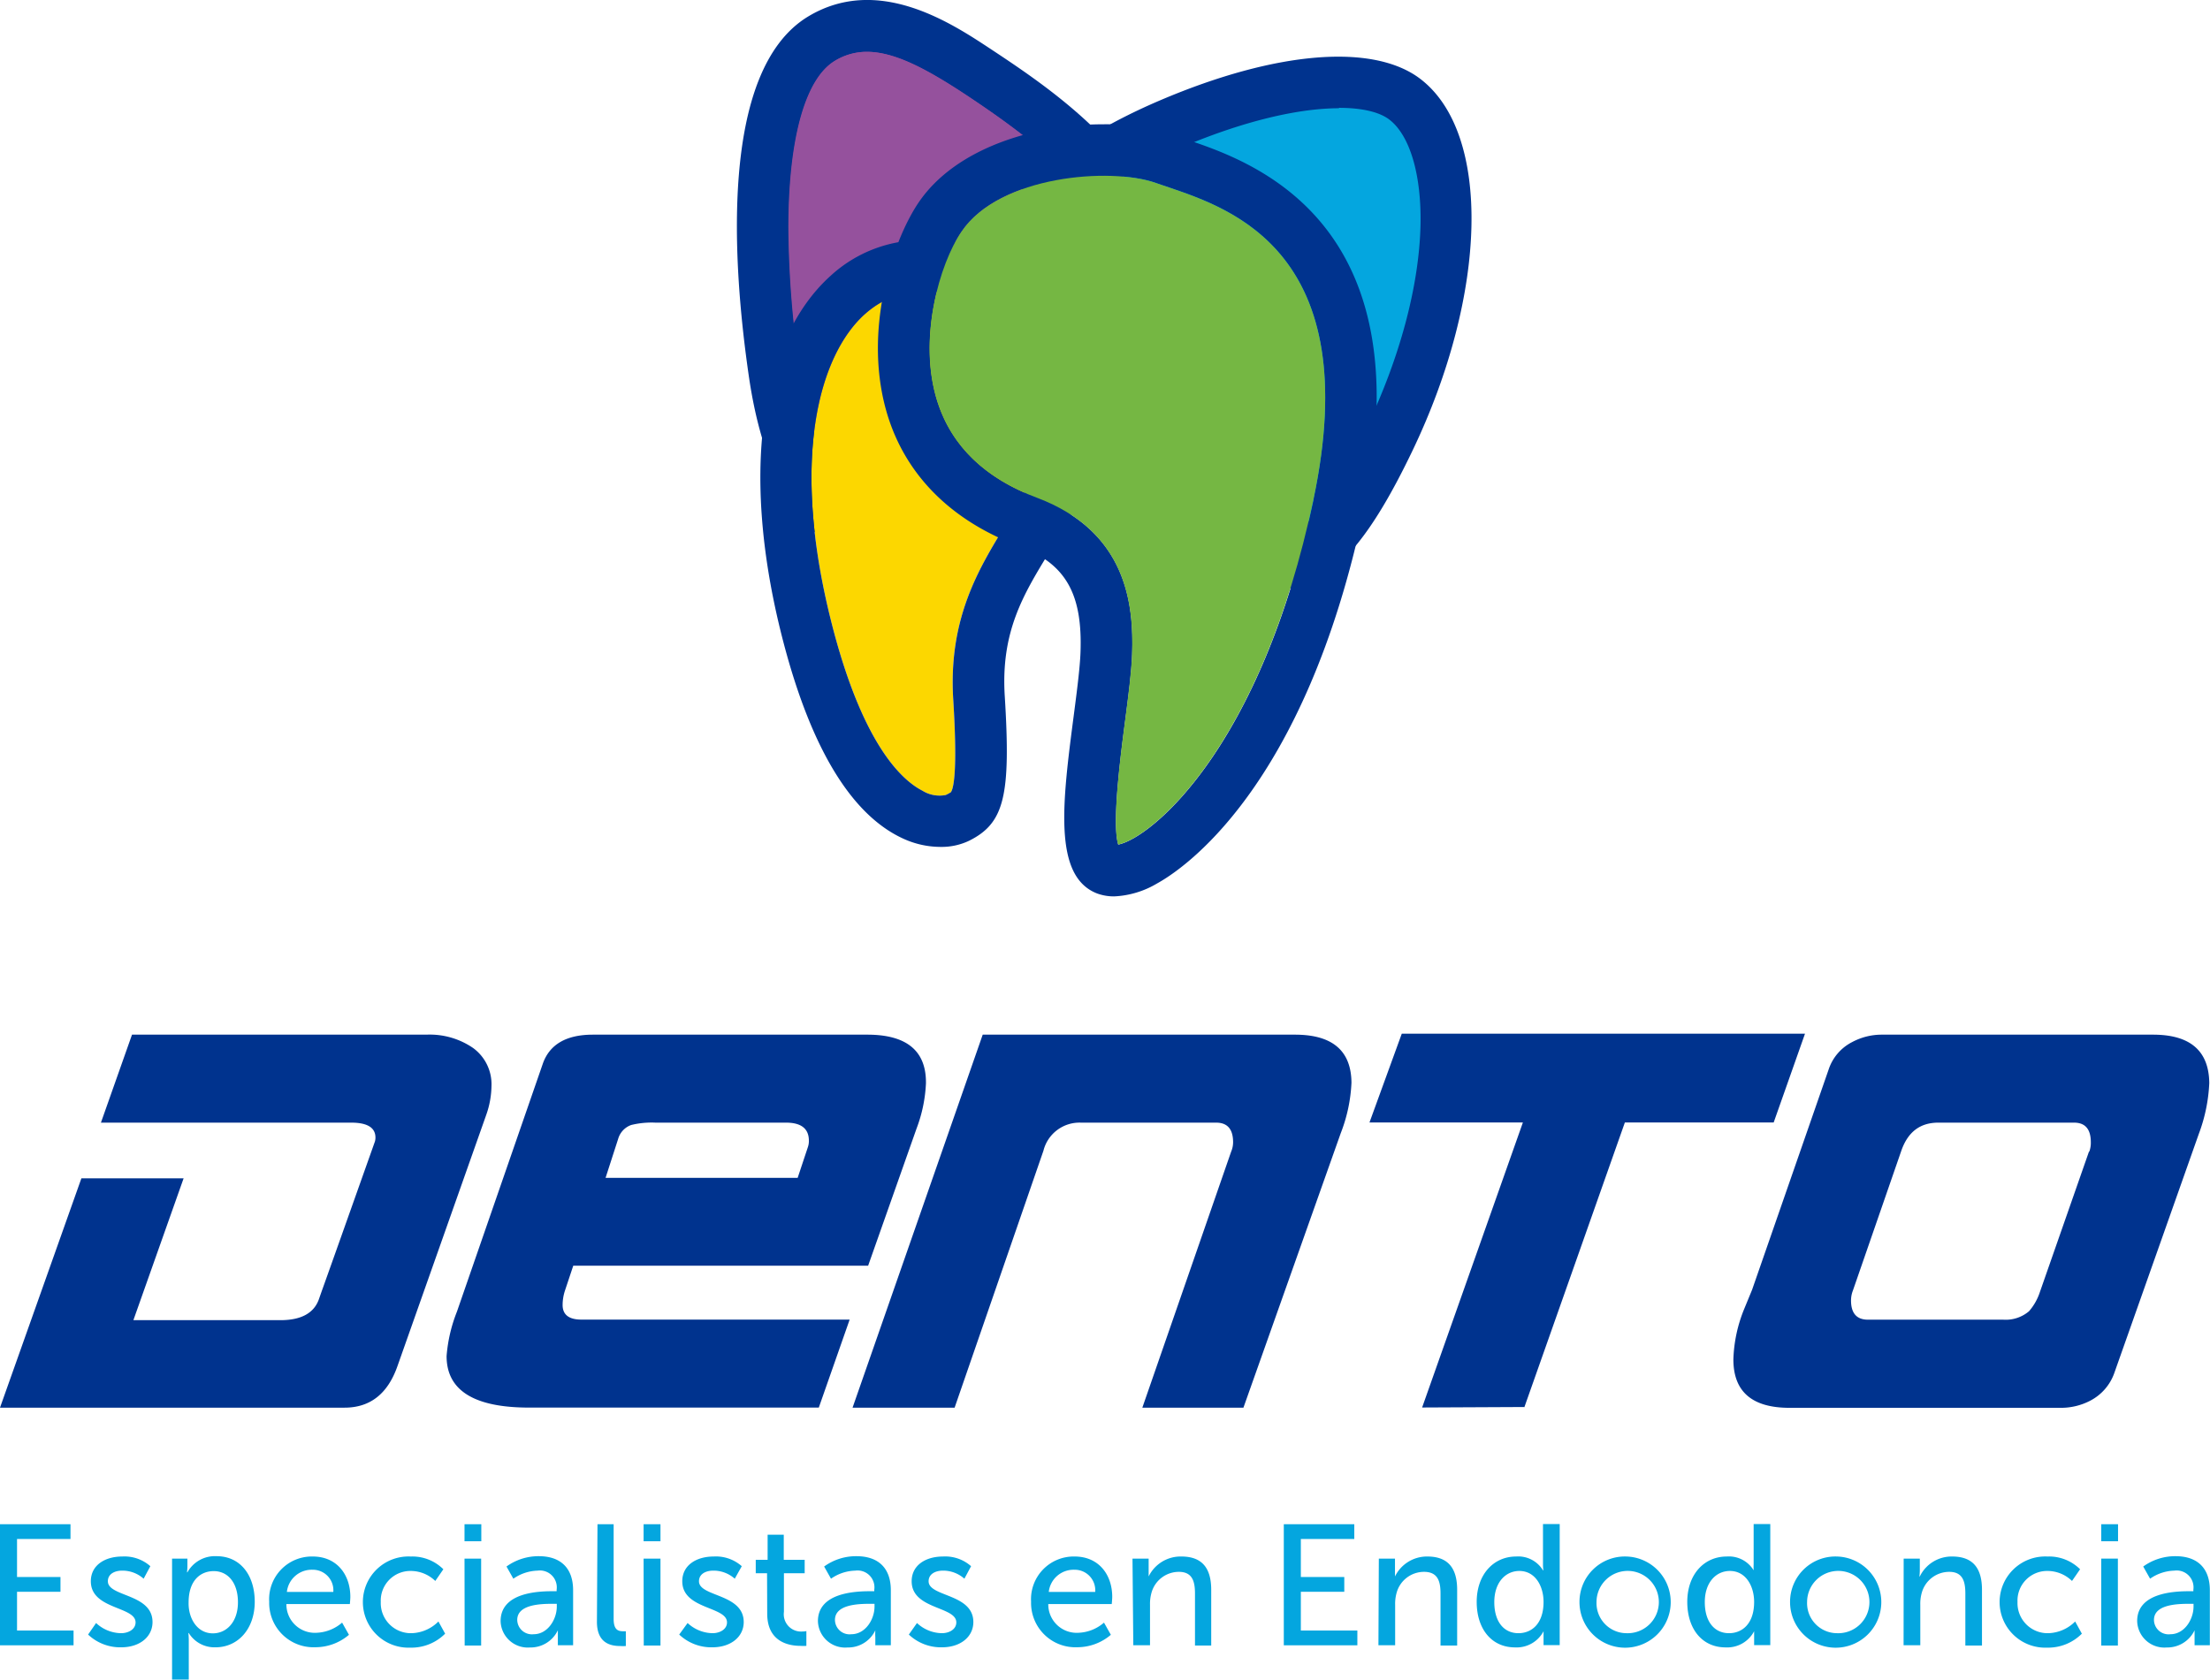
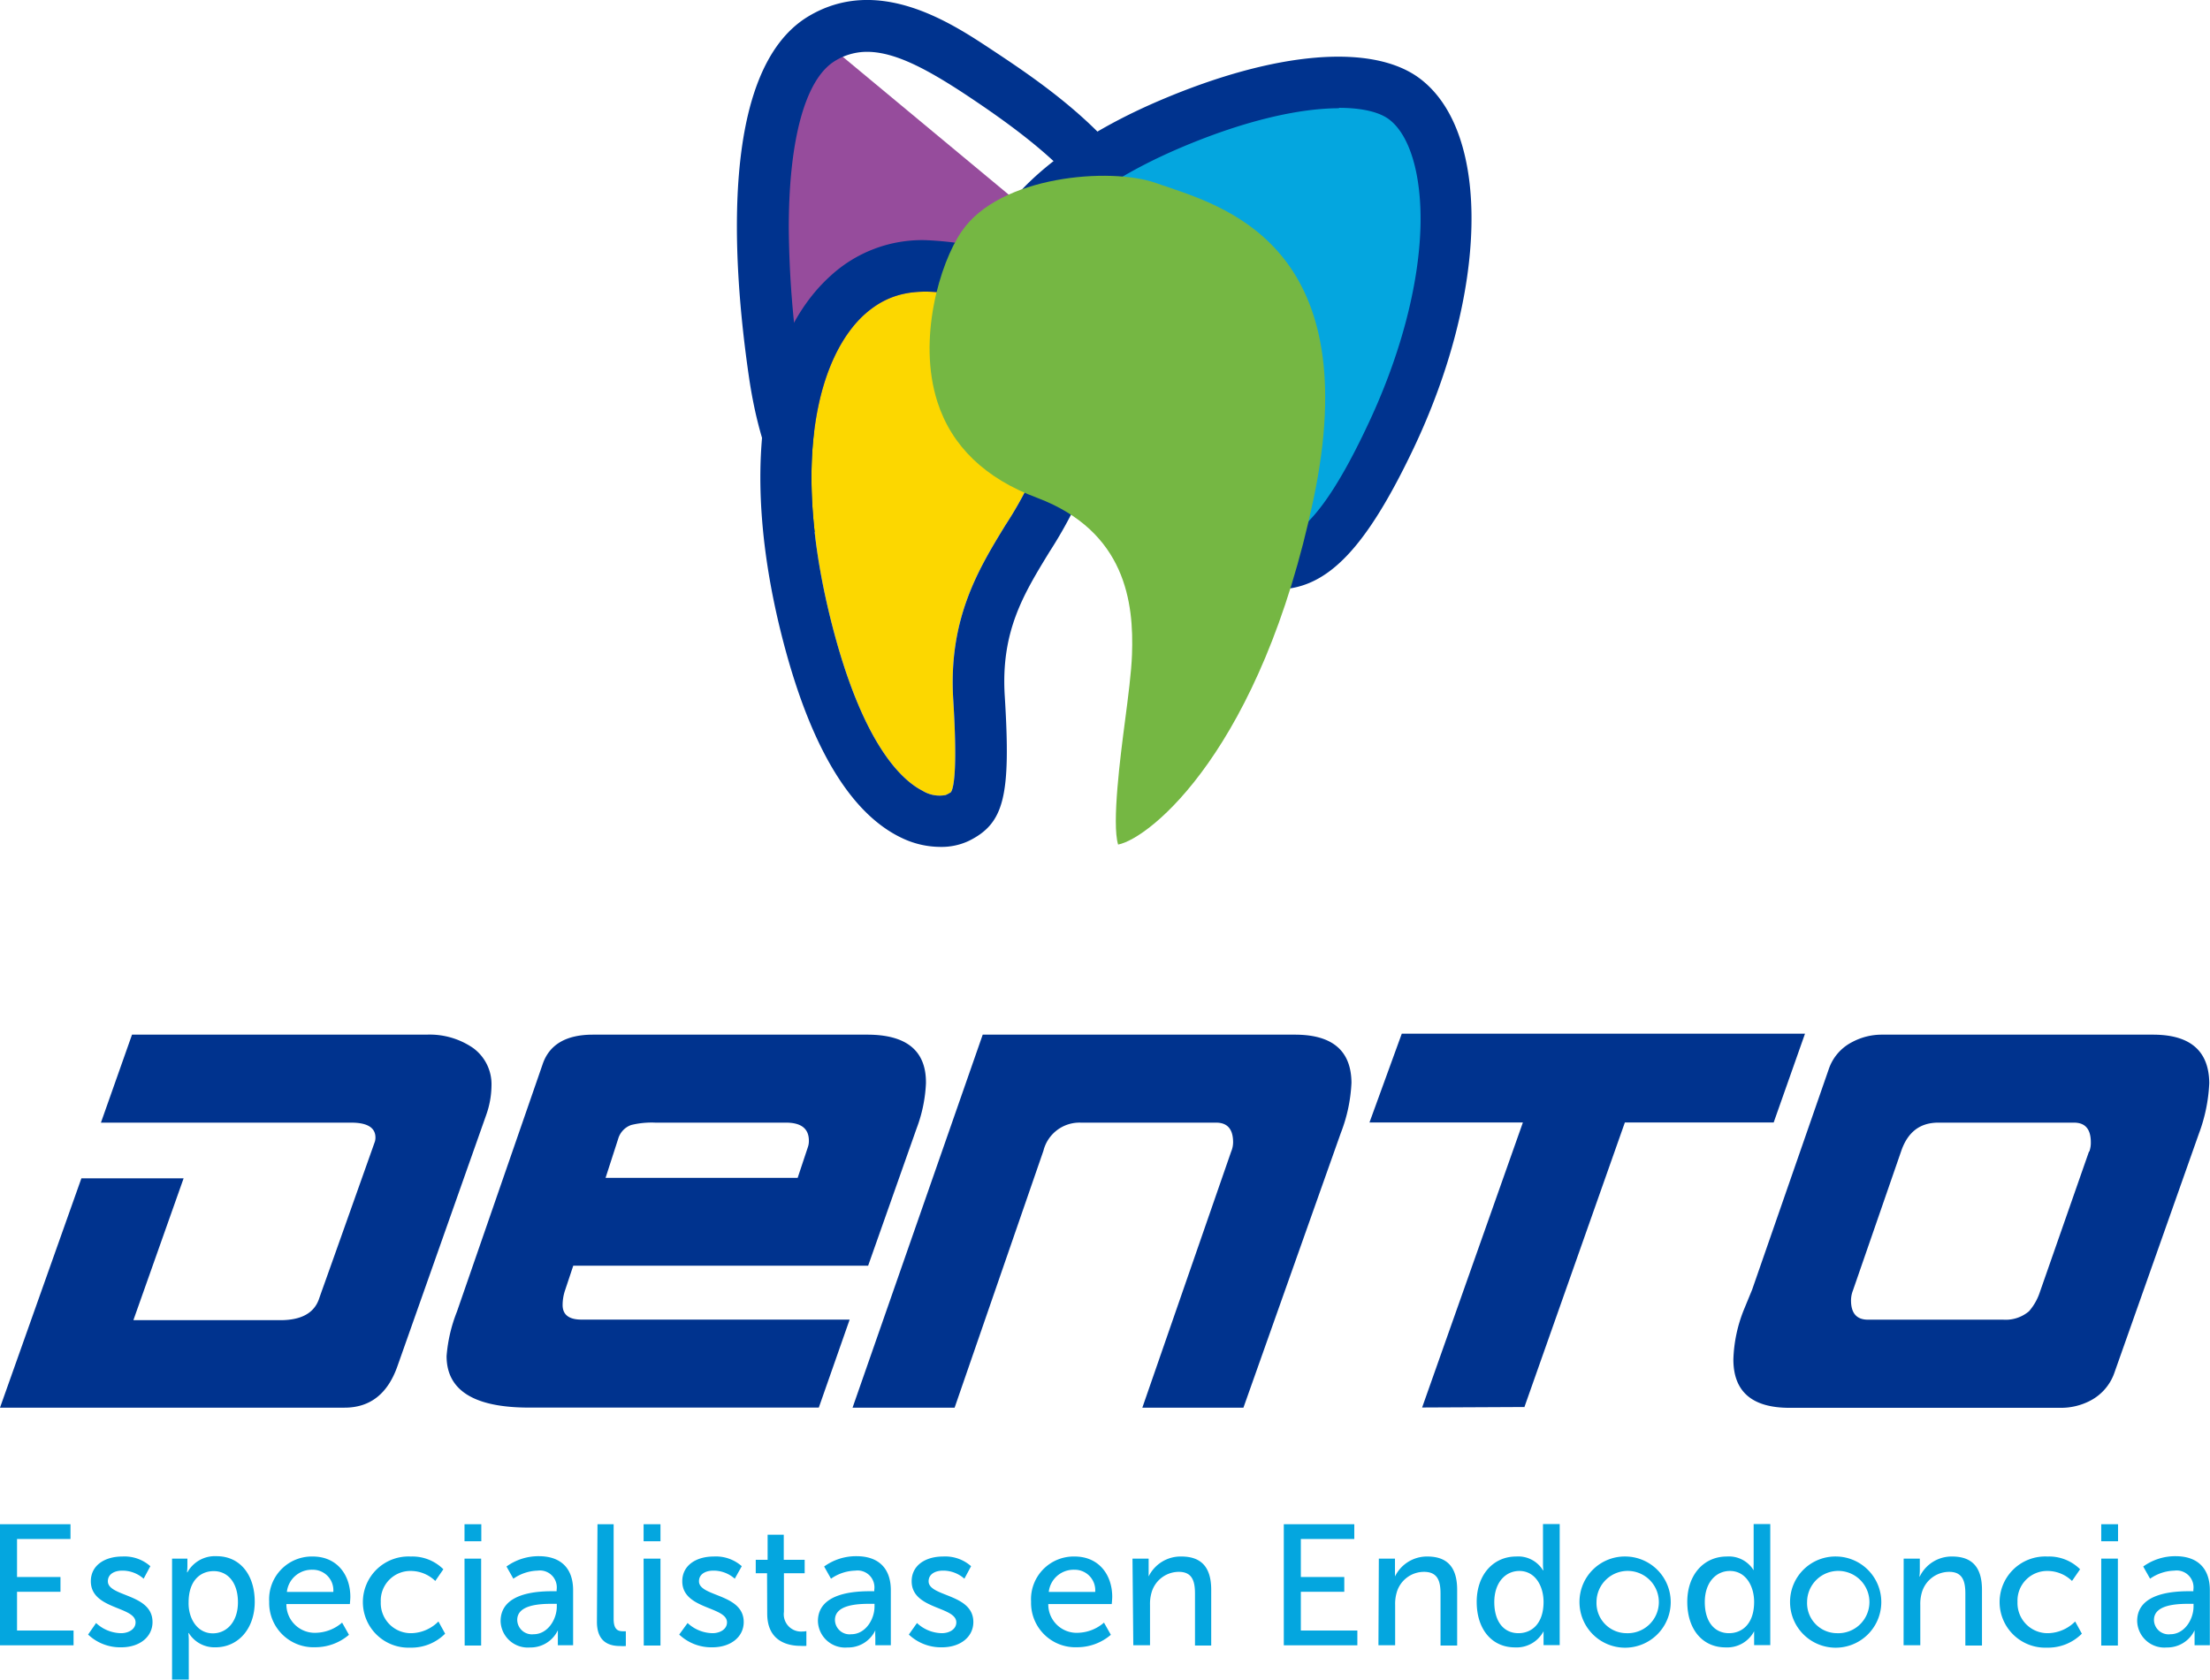
<svg xmlns="http://www.w3.org/2000/svg" viewBox="0 0 273.71 208.12">
  <defs>
    <style>.cls-1{fill:#04a6df;}.cls-2{fill:#964c9c;}.cls-3{fill:#00338e;}.cls-4{fill:#95519d;}.cls-5{fill:#fcd700;}.cls-6{fill:#75b743;}</style>
  </defs>
  <title>DENTO_square_version_full_color</title>
  <g id="Layer_2" data-name="Layer 2">
    <g id="Layer_1-2" data-name="Layer 1">
      <path class="cls-1" d="M0,188.83H8.73v1.83H2.11v4.71H7.49v1.83H2.11V202h7v1.83H0Z" />
      <path class="cls-1" d="M11.9,201.07A4.64,4.64,0,0,0,15,202.33c.89,0,1.79-.47,1.79-1.34,0-2-5.54-1.58-5.54-5.09,0-2,1.75-3.07,3.9-3.07a4.83,4.83,0,0,1,3.47,1.2l-.83,1.55a3.94,3.94,0,0,0-2.66-1c-.9,0-1.77.39-1.77,1.32,0,1.94,5.53,1.51,5.53,5.05,0,1.79-1.53,3.13-3.89,3.13a5.79,5.79,0,0,1-4.09-1.58Z" />
      <path class="cls-1" d="M21.31,193.09h1.9V194a6.43,6.43,0,0,1-.05.79h.05a3.9,3.9,0,0,1,3.62-2c2.89,0,4.72,2.3,4.72,5.65s-2.06,5.64-4.87,5.64a3.74,3.74,0,0,1-3.3-1.77h-.05a8,8,0,0,1,.05.94v4.83H21.31Zm5.05,9.26c1.7,0,3.11-1.41,3.11-3.85s-1.26-3.86-3-3.86c-1.62,0-3.11,1.13-3.11,3.88C23.31,200.43,24.38,202.35,26.36,202.35Z" />
      <path class="cls-1" d="M38.73,192.83c3,0,4.66,2.26,4.66,5,0,.28-.06.89-.06.89H35.47a3.52,3.52,0,0,0,3.7,3.56,5.13,5.13,0,0,0,3.2-1.26l.85,1.51a6.41,6.41,0,0,1-4.17,1.54,5.49,5.49,0,0,1-5.71-5.64A5.29,5.29,0,0,1,38.73,192.83Zm2.55,4.39a2.54,2.54,0,0,0-2.59-2.75,3.09,3.09,0,0,0-3.16,2.75Z" />
      <path class="cls-1" d="M50.91,192.83a5.44,5.44,0,0,1,4,1.58l-1,1.45a4.36,4.36,0,0,0-3-1.24,3.67,3.67,0,0,0-3.75,3.83,3.73,3.73,0,0,0,3.81,3.88,4.89,4.89,0,0,0,3.33-1.45l.83,1.51a5.89,5.89,0,0,1-4.3,1.73,5.65,5.65,0,1,1,0-11.29Z" />
      <path class="cls-1" d="M57.53,188.83h2.08v2.11H57.53Zm0,4.26h2.06v10.77H57.55Z" />
      <path class="cls-1" d="M68.47,197.13h.47v-.19a2.09,2.09,0,0,0-2.36-2.36,5.52,5.52,0,0,0-3,1l-.85-1.51a6.78,6.78,0,0,1,4-1.28c2.72,0,4.25,1.49,4.25,4.22v6.81H69.09v-1c0-.49,0-.85,0-.85h0a3.74,3.74,0,0,1-3.45,2.13A3.37,3.37,0,0,1,62,200.84C62,197.28,66.66,197.13,68.47,197.13Zm-2.38,5.33c1.74,0,2.87-1.83,2.87-3.43v-.34h-.53c-1.56,0-4.37.1-4.37,2A1.82,1.82,0,0,0,66.09,202.46Z" />
      <path class="cls-1" d="M74,188.83H76v11.73c0,1.3.51,1.53,1.15,1.53a3.47,3.47,0,0,0,.36,0v1.83a5,5,0,0,1-.68,0c-1.17,0-2.9-.32-2.9-3Z" />
      <path class="cls-1" d="M79.71,188.83H81.8v2.11H79.71Zm0,4.26H81.8v10.77H79.73Z" />
      <path class="cls-1" d="M85.16,201.07a4.64,4.64,0,0,0,3.09,1.26c.89,0,1.79-.47,1.79-1.34,0-2-5.54-1.58-5.54-5.09,0-2,1.75-3.07,3.9-3.07a4.83,4.83,0,0,1,3.47,1.2L91,195.58a3.94,3.94,0,0,0-2.66-1c-.9,0-1.77.39-1.77,1.32,0,1.94,5.54,1.51,5.54,5.05,0,1.79-1.54,3.13-3.9,3.13a5.79,5.79,0,0,1-4.09-1.58Z" />
      <path class="cls-1" d="M95,194.9h-1.4v-1.66h1.47v-3.11h2v3.11h2.59v1.66H97.09v4.79a2.14,2.14,0,0,0,2.3,2.43,2.07,2.07,0,0,0,.48-.05v1.83a4.68,4.68,0,0,1-.72,0c-1.38,0-4.13-.43-4.13-4Z" />
      <path class="cls-1" d="M107.82,197.13h.46v-.19a2.09,2.09,0,0,0-2.36-2.36,5.47,5.47,0,0,0-3,1l-.85-1.51a6.73,6.73,0,0,1,4-1.28c2.73,0,4.26,1.49,4.26,4.22v6.81h-1.92v-1a6.85,6.85,0,0,1,0-.85h0a3.72,3.72,0,0,1-3.45,2.13,3.37,3.37,0,0,1-3.66-3.28C101.32,197.28,106,197.13,107.82,197.13Zm-2.39,5.33c1.75,0,2.88-1.83,2.88-3.43v-.34h-.54c-1.55,0-4.36.1-4.36,2A1.81,1.81,0,0,0,105.43,202.46Z" />
      <path class="cls-1" d="M113.57,201.07a4.6,4.6,0,0,0,3.08,1.26c.9,0,1.79-.47,1.79-1.34,0-2-5.53-1.58-5.53-5.09,0-2,1.74-3.07,3.89-3.07a4.83,4.83,0,0,1,3.47,1.2l-.83,1.55a3.94,3.94,0,0,0-2.66-1c-.89,0-1.77.39-1.77,1.32,0,1.94,5.54,1.51,5.54,5.05,0,1.79-1.54,3.13-3.9,3.13a5.79,5.79,0,0,1-4.09-1.58Z" />
      <path class="cls-1" d="M133.09,192.83c3,0,4.66,2.26,4.66,5,0,.28-.06.89-.06.89h-7.86a3.52,3.52,0,0,0,3.71,3.56,5.12,5.12,0,0,0,3.19-1.26l.85,1.51a6.41,6.41,0,0,1-4.17,1.54,5.49,5.49,0,0,1-5.71-5.64A5.29,5.29,0,0,1,133.09,192.83Zm2.55,4.39a2.54,2.54,0,0,0-2.59-2.75,3.09,3.09,0,0,0-3.16,2.75Z" />
      <path class="cls-1" d="M140.26,193.09h2v1.43c0,.42,0,.78,0,.78h0a4.41,4.41,0,0,1,4.05-2.47c2.53,0,3.7,1.39,3.7,4.13v6.9H148v-6.43c0-1.51-.32-2.7-2-2.7a3.52,3.52,0,0,0-3.4,2.64,5,5,0,0,0-.17,1.45v5h-2.07Z" />
      <path class="cls-1" d="M159,188.83h8.73v1.83h-6.62v4.71h5.38v1.83h-5.38V202h7v1.83H159Z" />
      <path class="cls-1" d="M170.77,193.09h2v1.43c0,.42,0,.78,0,.78h0a4.41,4.41,0,0,1,4-2.47c2.53,0,3.7,1.39,3.7,4.13v6.9h-2.06v-6.43c0-1.51-.32-2.7-2.05-2.7a3.52,3.52,0,0,0-3.4,2.64,5,5,0,0,0-.17,1.45v5h-2.07Z" />
      <path class="cls-1" d="M187.78,192.83a3.58,3.58,0,0,1,3.32,1.71h.05a5.26,5.26,0,0,1-.05-.73v-5h2.07v15h-2v-1c0-.43,0-.72,0-.72h0a3.77,3.77,0,0,1-3.53,2c-2.92,0-4.75-2.3-4.75-5.64S184.93,192.83,187.78,192.83Zm.28,9.5c1.6,0,3.11-1.13,3.11-3.88,0-1.91-1-3.83-3-3.83-1.7,0-3.1,1.41-3.1,3.86S186.27,202.33,188.06,202.33Z" />
      <path class="cls-1" d="M201.43,192.83a5.65,5.65,0,1,1-5.81,5.62A5.62,5.62,0,0,1,201.43,192.83Zm0,9.5a3.86,3.86,0,1,0-3.7-3.88A3.73,3.73,0,0,0,201.43,202.33Z" />
      <path class="cls-1" d="M213.87,192.83a3.58,3.58,0,0,1,3.32,1.71h0a6.55,6.55,0,0,1,0-.73v-5h2.06v15h-2v-1c0-.43,0-.72,0-.72h0a3.77,3.77,0,0,1-3.53,2c-2.92,0-4.75-2.3-4.75-5.64S211,192.83,213.87,192.83Zm.27,9.5c1.6,0,3.11-1.13,3.11-3.88,0-1.91-1-3.83-3-3.83-1.71,0-3.11,1.41-3.11,3.86S212.35,202.33,214.14,202.33Z" />
      <path class="cls-1" d="M227.51,192.83a5.65,5.65,0,1,1-5.81,5.62A5.62,5.62,0,0,1,227.51,192.83Zm0,9.5a3.86,3.86,0,1,0-3.7-3.88A3.72,3.72,0,0,0,227.51,202.33Z" />
      <path class="cls-1" d="M235.77,193.09h2v1.43a6.36,6.36,0,0,1-.05.78h.05a4.38,4.38,0,0,1,4-2.47c2.53,0,3.7,1.39,3.7,4.13v6.9h-2.06v-6.43c0-1.51-.32-2.7-2-2.7a3.53,3.53,0,0,0-3.41,2.64,5,5,0,0,0-.17,1.45v5h-2.07Z" />
      <path class="cls-1" d="M253.62,192.83a5.44,5.44,0,0,1,4,1.58l-1,1.45a4.36,4.36,0,0,0-3-1.24,3.67,3.67,0,0,0-3.75,3.83,3.73,3.73,0,0,0,3.81,3.88,4.89,4.89,0,0,0,3.33-1.45l.83,1.51a5.89,5.89,0,0,1-4.3,1.73,5.65,5.65,0,1,1,0-11.29Z" />
      <path class="cls-1" d="M260.24,188.83h2.08v2.11h-2.08Zm0,4.26h2.06v10.77h-2.06Z" />
      <path class="cls-1" d="M271.18,197.13h.47v-.19a2.09,2.09,0,0,0-2.36-2.36,5.48,5.48,0,0,0-3,1l-.85-1.51a6.78,6.78,0,0,1,4-1.28c2.72,0,4.25,1.49,4.25,4.22v6.81H271.8v-1c0-.49,0-.85,0-.85h0a3.74,3.74,0,0,1-3.45,2.13,3.37,3.37,0,0,1-3.66-3.28C264.69,197.28,269.37,197.13,271.18,197.13Zm-2.38,5.33c1.74,0,2.87-1.83,2.87-3.43v-.34h-.53c-1.56,0-4.37.1-4.37,2A1.81,1.81,0,0,0,268.8,202.46Z" />
-       <path class="cls-2" d="M101.7,4.81C93,10.15,93.7,31,95.91,46.19s10.21,27.86,24.83,14.34c4.1-3.79,8.42-7.36,12.31-11.37,3.28-3.37,6.5-7.25,7.7-11.9C144,24.54,129.94,14.69,121,8.75,115.29,5,108.19.82,101.7,4.81Z" />
+       <path class="cls-2" d="M101.7,4.81C93,10.15,93.7,31,95.91,46.19s10.21,27.86,24.83,14.34c4.1-3.79,8.42-7.36,12.31-11.37,3.28-3.37,6.5-7.25,7.7-11.9Z" />
      <path class="cls-3" d="M122.71,6.08c-4.91-3.24-14-9.28-22.68-4C89,8.84,90.75,32.9,92.75,46.65c2.36,16.18,9,20.81,12.73,22.14a12,12,0,0,0,4,.68c4.21,0,8.72-2.2,13.47-6.59,1.36-1.26,2.75-2.5,4.14-3.74,2.77-2.46,5.63-5,8.3-7.76,3.41-3.51,7.08-7.84,8.49-13.32C147.81,22.67,130.85,11.47,122.71,6.08Zm15,30.39c-1,4-4.07,7.55-6.9,10.47-2.49,2.58-5.27,5-7.95,7.43-1.42,1.27-2.85,2.53-4.24,3.82-3,2.79-7.36,5.85-11,4.58-4-1.39-7.21-7.93-8.54-17a124.34,124.34,0,0,1-1.39-17.54c0-10.8,2-18.38,5.69-20.66a7.55,7.55,0,0,1,4-1.15c3.34,0,7.16,2,11.77,5C130.25,18.73,140.14,26.81,137.66,36.47Z" />
-       <path class="cls-4" d="M137.66,36.47c-1,4-4.07,7.55-6.9,10.47-2.49,2.58-5.27,5-7.95,7.43-1.42,1.27-2.85,2.53-4.24,3.82-3,2.79-7.36,5.85-11,4.58-4-1.39-7.21-7.93-8.54-17a124.34,124.34,0,0,1-1.39-17.54c0-10.8,2-18.38,5.69-20.66a7.55,7.55,0,0,1,4-1.15c3.34,0,7.16,2,11.77,5C130.25,18.73,140.14,26.81,137.66,36.47Z" />
      <path class="cls-5" d="M128.52,57.58a47.67,47.67,0,0,1-4,7.48c-3.32,5.43-7.08,11.59-6.46,21.61.57,9.17,0,11.1-.3,11.48a5,5,0,0,1-.63.34,4,4,0,0,1-2.88-.53c-2.48-1.26-7.21-5.51-11-19.79-5.65-21.34-1.7-34.28,3.87-39.26,4-3.53,8.71-3.68,18.17-.55a7.82,7.82,0,0,1,5.08,4C131.89,45.53,131.25,50.65,128.52,57.58Z" />
      <path class="cls-3" d="M136.18,39.65c-1.64-3.48-4.61-6-8.87-7.36a41.42,41.42,0,0,0-12.73-2.54,16.74,16.74,0,0,0-11.69,4.4c-9,8.09-11.21,25.16-5.8,45.65,3.47,13.13,8.46,21.24,14.83,24.12a11.12,11.12,0,0,0,4.57,1,7.93,7.93,0,0,0,3.53-.76c4.37-2.18,5.19-5.54,4.42-17.92-.5-8,2.3-12.58,5.54-17.88a54.49,54.49,0,0,0,4.48-8.47C138,51.05,138.5,44.61,136.18,39.65Zm-7.66,17.93a47.67,47.67,0,0,1-4,7.48c-3.32,5.43-7.08,11.59-6.46,21.61.57,9.17,0,11.1-.3,11.48a5,5,0,0,1-.63.34,4,4,0,0,1-2.88-.53c-2.48-1.26-7.21-5.51-11-19.79-5.65-21.34-1.7-34.28,3.87-39.26,4-3.53,8.71-3.68,18.17-.55a7.82,7.82,0,0,1,5.08,4C131.89,45.53,131.25,50.65,128.52,57.58Z" />
      <path class="cls-1" d="M174,12.26c6.9,5.24,7.45,22.69-1.93,42.24S157.7,70.89,149.7,66.26s-25.38-20.35-25.93-28.9S132.05,20.81,145,15.29,169.16,8.59,174,12.26Z" />
      <path class="cls-3" d="M158.36,73c-3.47,0-6.65-1.84-10-3.77l-.27-.15c-7.69-4.45-26.85-21-27.52-31.46-.61-9.5,7.83-18.69,23.18-25.22,14.29-6.08,26.31-7.07,32.14-2.64h0c8.84,6.72,8.42,26.57-1,46.17-4.9,10.21-9,15.19-13.67,16.63A9.6,9.6,0,0,1,158.36,73Zm7.47-59.59c-4.65,0-11.36,1.38-19.57,4.87-12.51,5.32-19.72,12.4-19.3,18.93S142.66,58.5,151.3,63.5l.27.16c3.72,2.15,5.91,3.34,7.81,2.75,2.66-.82,6-5.29,9.79-13.29,4.19-8.72,6.58-17.66,6.76-25.18.14-6.27-1.31-11.19-3.88-13.14h0C170.87,13.9,168.75,13.36,165.83,13.36Z" />
-       <path class="cls-3" d="M146.71,17.2l-1.45-.5a26.61,26.61,0,0,0-8.7-1.3c-8.29,0-18.18,2.88-22.79,9.69-3.23,4.76-7.1,16.22-3.75,26.65,2.37,7.37,8,12.87,16.21,15.92,5.74,2.17,7.86,5.87,7.59,13.17-.07,1.93-.44,4.77-.83,7.77-1.4,10.74-2.61,20,2.92,22.1a6.08,6.08,0,0,0,2.07.35,11.37,11.37,0,0,0,5.32-1.6c3-1.64,18.34-11.61,25.63-46.36C176.48,27.13,154.85,19.91,146.71,17.2Zm16,44.58c-6.52,31-20.22,42.07-24.21,42.85-.8-2.59.29-11,.84-15.21.41-3.15.8-6.13.88-8.35.23-6.32-.73-15.22-11.73-19.39-6.44-2.39-10.6-6.39-12.37-11.89-2.49-7.75.29-17.19,3-21.12,4.68-6.91,18.4-8,24.06-6,.46.17,1,.34,1.58.54C152.6,25.89,169.07,31.39,162.69,61.78Z" />
      <path class="cls-6" d="M162.69,61.78c-6.52,31-20.22,42.07-24.21,42.85-.8-2.59.29-11,.84-15.21.41-3.15.8-6.13.88-8.35.23-6.32-.73-15.22-11.73-19.39-6.44-2.39-10.6-6.39-12.37-11.89-2.49-7.75.29-17.19,3-21.12,4.68-6.91,18.4-8,24.06-6,.46.17,1,.34,1.58.54C152.6,25.89,169.07,31.39,162.69,61.78Z" />
      <path class="cls-3" d="M58.59,129.83a9.48,9.48,0,0,0-5.77-1.65H16.35l-3.85,10.9h31c2,0,3,.62,3,1.85a1.89,1.89,0,0,1-.06.47Q40.13,159.19,39.83,160l-.35,1c-.62,1.69-2.2,2.55-4.75,2.55H16.52l6.22-17.57H10.08L0,174.39H42.67q4.76,0,6.56-5.16l11-31.14a11.11,11.11,0,0,0,.64-3.53A5.56,5.56,0,0,0,58.59,129.83Zm48.84-1.65h-34c-3.28,0-5.36,1.2-6.2,3.59L56.59,162.5A18.86,18.86,0,0,0,55.31,168q0,6.38,10.21,6.38h35.89l3.82-10.9H72c-1.54,0-2.32-.61-2.32-1.81A5.77,5.77,0,0,1,70,159.8l1-3h36.52l6-17a18,18,0,0,0,1.16-5.61Q114.74,128.19,107.43,128.18Zm-7.36,13.89-1.28,3.85H75l1.56-4.83a2.58,2.58,0,0,1,1.62-1.72,10.62,10.62,0,0,1,3-.29H97.35c1.89,0,2.83.75,2.83,2.24A2.27,2.27,0,0,1,100.07,142.07Zm60.31-13.89H121.71l-16.12,46.21h12.64l11-31.83a4.6,4.6,0,0,1,4.64-3.48h16.75q2.1,0,2.1,2.43a3,3,0,0,1-.24,1.16l-11,31.72H154l12.05-34a19.53,19.53,0,0,0,1.33-6.26Q167.33,128.18,160.38,128.18Zm13.23-.12-4,11h19l-12.48,35.31,12.65-.06v.06l12.46-35.31h18.43l3.88-11Zm93,.12H233.08a7.76,7.76,0,0,0-3.71.93,5.88,5.88,0,0,0-2.9,3.41L217,159.78l-1,2.43a17.87,17.87,0,0,0-1.32,6.2q0,6,6.95,6h33.57a7.83,7.83,0,0,0,3.65-.87,6.17,6.17,0,0,0,3-3.42l10.49-29.69a20.38,20.38,0,0,0,1.28-6.26Q273.55,128.18,266.65,128.18Zm-7.89,14.49-6.08,17.4a6.88,6.88,0,0,1-1.34,2.37,4.45,4.45,0,0,1-3.19,1.05H231.34c-1.39,0-2.09-.8-2.09-2.38a3.39,3.39,0,0,1,.23-1.22l6-17.33c.81-2.33,2.33-3.48,4.58-3.48h16.81c1.39,0,2.08.81,2.08,2.43A3.15,3.15,0,0,1,258.76,142.67Z" />
    </g>
  </g>
</svg>